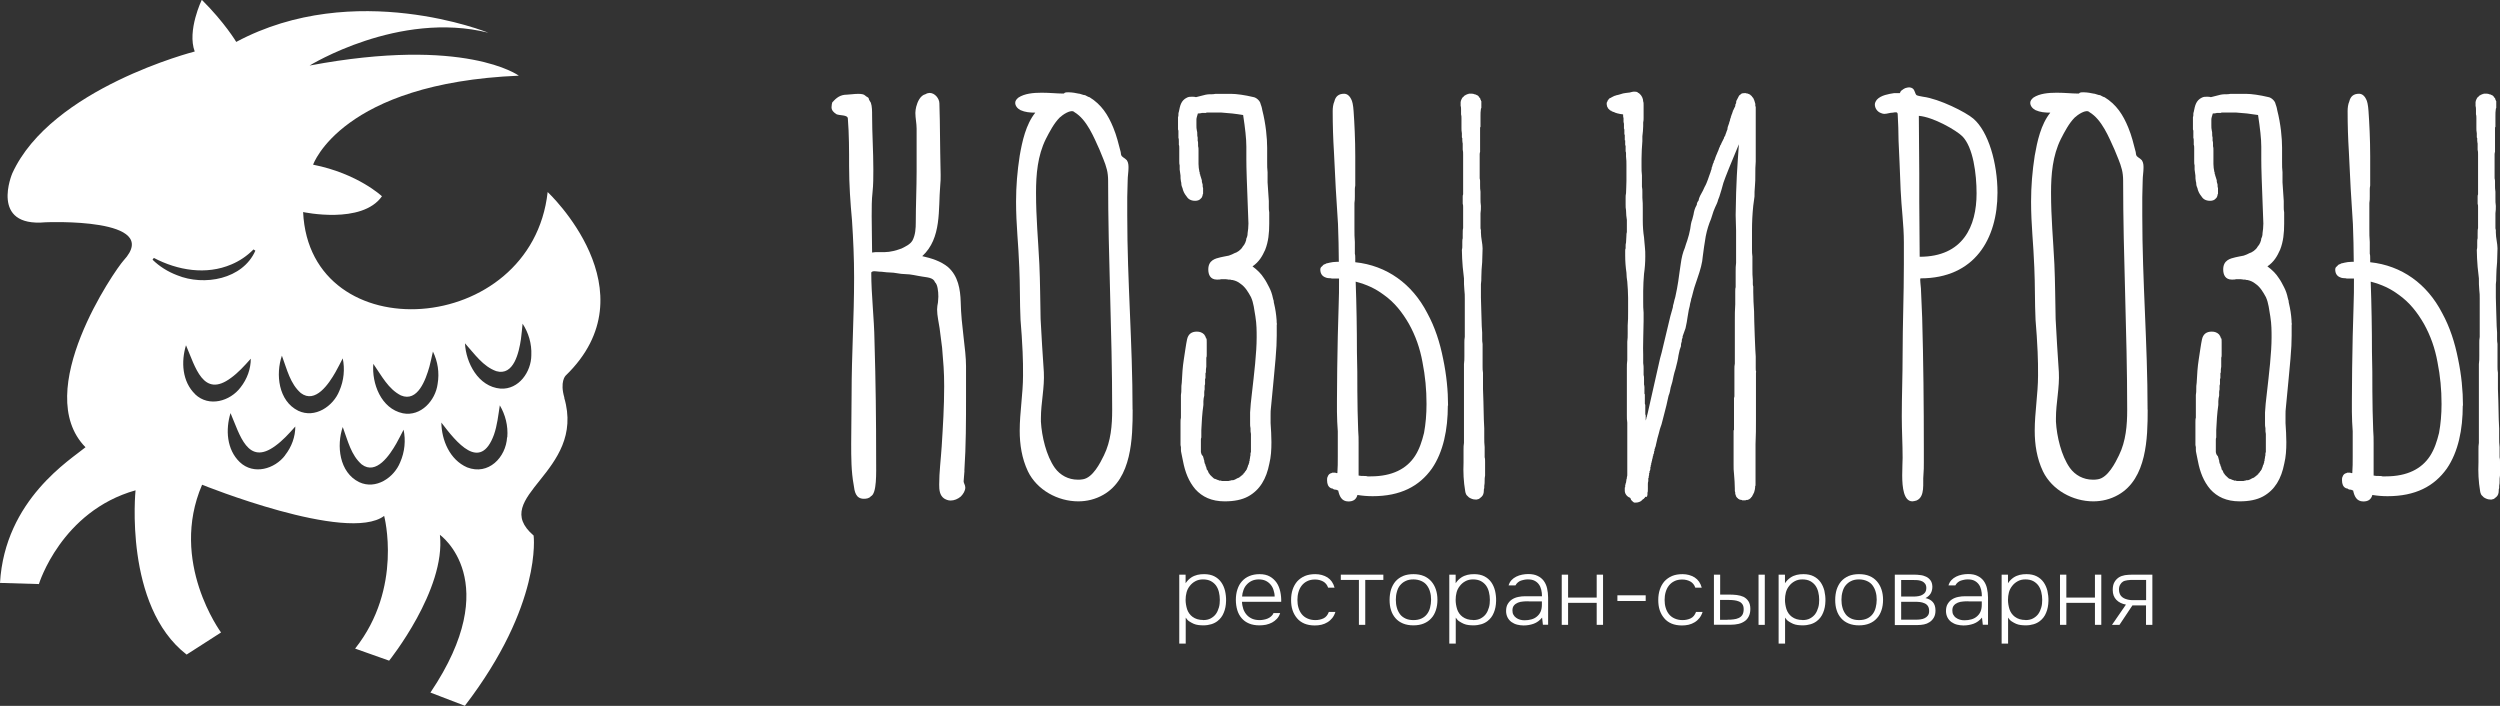
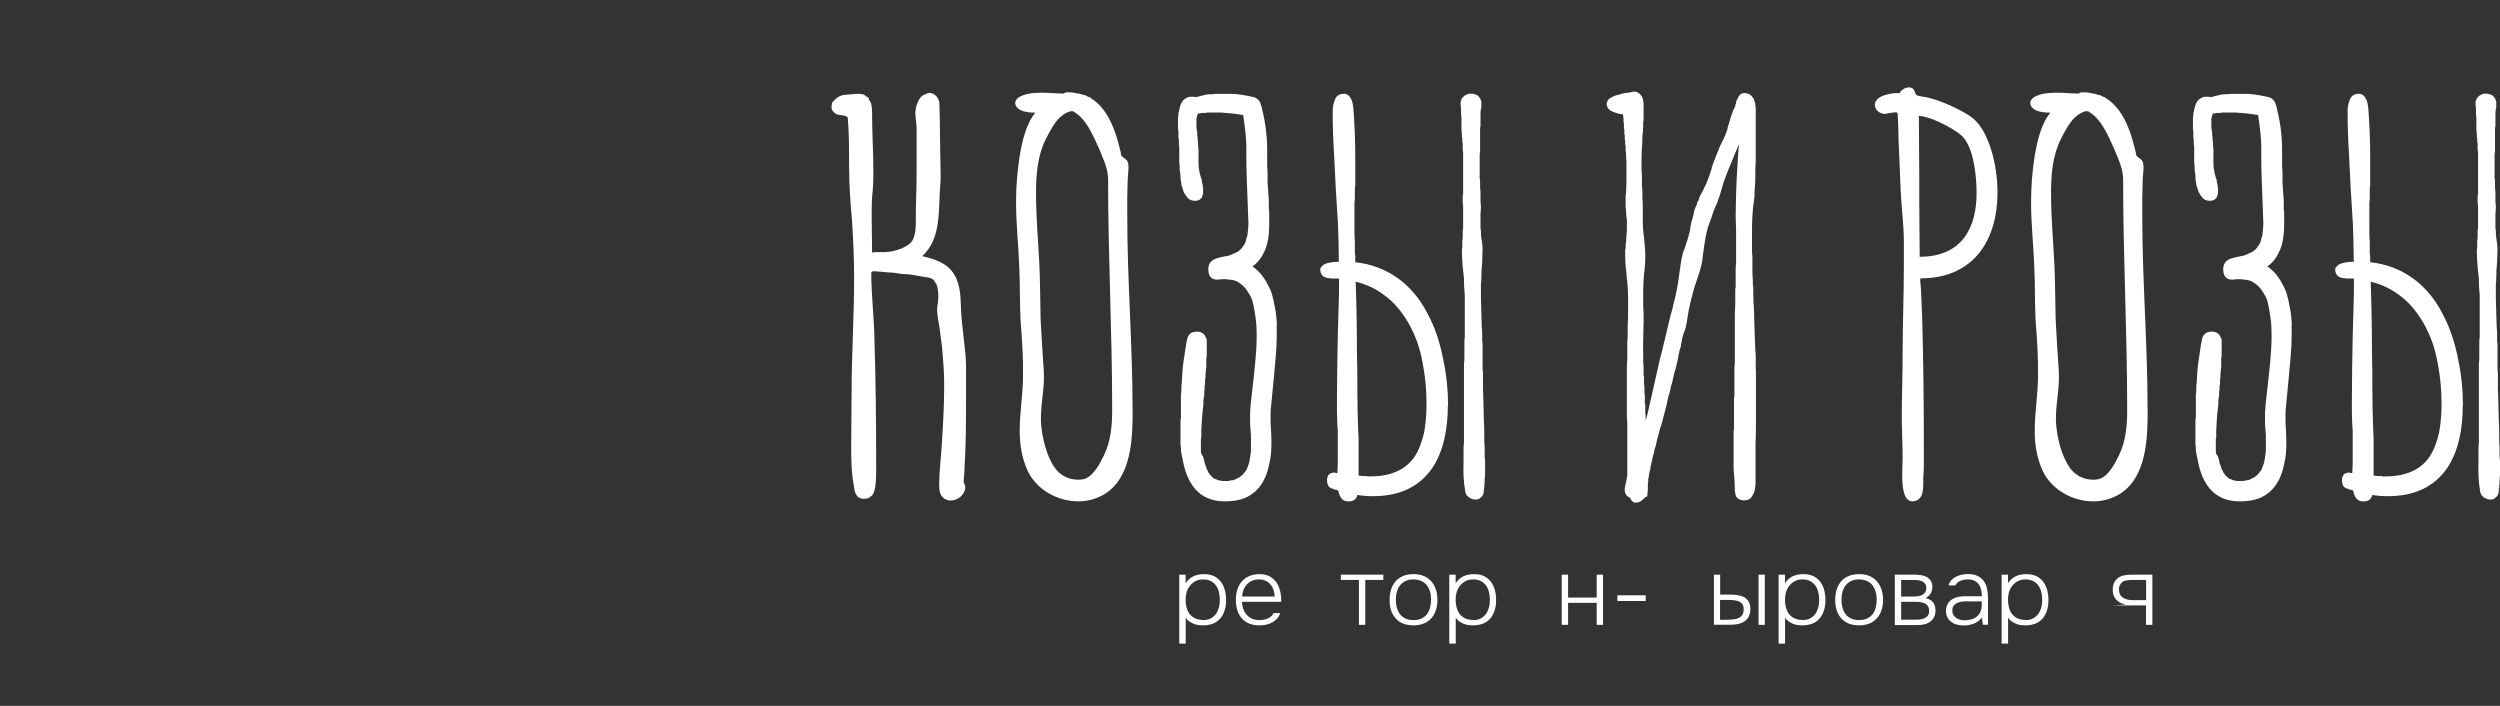
<svg xmlns="http://www.w3.org/2000/svg" width="170" height="48" viewBox="0 0 170 48" fill="none">
  <rect x="0" y="0" width="170" height="48" fill="#333333" stroke="none" />
  <g clip-path="url(#clip0_236_10123)">
    <path d="M65.584 32.021C65.555 32.246 65.555 32.491 65.527 32.737C65.527 32.849 65.64 32.983 65.64 33.151C65.64 33.376 65.499 33.594 65.336 33.762C65.138 33.931 64.891 34.036 64.643 34.036C64.473 34.036 64.339 33.98 64.197 33.896C63.893 33.678 63.865 33.313 63.865 32.955C63.865 32.098 63.978 31.242 64.035 30.357C64.12 29.002 64.204 27.647 64.204 26.271C64.204 25.246 64.148 24.671 64.063 23.645L63.893 22.319C63.837 21.932 63.723 21.462 63.723 21.048C63.723 20.879 63.752 20.718 63.78 20.577C63.78 20.493 63.808 20.332 63.808 20.163C63.808 19.805 63.752 19.335 63.582 19.194C63.469 18.864 63.023 18.864 62.719 18.808C62.33 18.752 61.941 18.64 61.552 18.64C61.191 18.64 60.859 18.527 60.491 18.527C60.243 18.527 60.017 18.471 59.769 18.471C59.713 18.471 59.571 18.443 59.465 18.443C59.359 18.443 59.246 18.471 59.246 18.555C59.246 20.044 59.444 21.652 59.465 23.168C59.55 26.04 59.578 28.441 59.578 31.319C59.578 32.147 59.635 33.559 59.218 33.748C59.105 33.889 58.913 33.917 58.744 33.917C58.185 33.917 58.107 33.418 58.051 32.976C57.881 32.063 57.881 31.094 57.881 30.161C57.881 29.03 57.909 27.921 57.909 26.819C57.909 24.032 58.079 21.68 58.079 18.864C58.079 17.566 58.022 16.295 57.937 14.996C57.824 13.781 57.739 12.539 57.739 11.296C57.739 10.222 57.739 9.141 57.654 8.067C57.654 7.793 57.096 7.87 56.876 7.765C56.707 7.652 56.544 7.519 56.544 7.294C56.544 7.182 56.572 7.021 56.6 6.936V6.964C56.876 6.634 57.159 6.438 57.577 6.438C57.746 6.438 58.079 6.382 58.355 6.382C58.581 6.382 58.744 6.41 58.829 6.494C58.885 6.578 59.076 6.606 59.076 6.712C59.076 6.768 59.189 6.936 59.218 6.986C59.303 7.231 59.303 7.568 59.303 7.87C59.303 9.057 59.387 10.299 59.387 11.514C59.387 12.04 59.387 12.567 59.331 13.086C59.274 13.585 59.274 14.139 59.274 14.715C59.274 15.544 59.303 16.4 59.303 17.172C59.444 17.144 59.578 17.144 59.72 17.144H60.166C60.526 17.144 60.944 17.032 61.304 16.899C61.58 16.758 61.891 16.625 62.054 16.344C62.252 15.958 62.273 15.516 62.273 15.101C62.273 14.048 62.33 12.728 62.33 11.675V8.748C62.33 8.39 62.245 8.032 62.245 7.674C62.245 7.533 62.273 7.4 62.302 7.259C62.386 6.929 62.578 6.487 62.938 6.403C63.023 6.347 63.136 6.319 63.214 6.319C63.575 6.319 63.879 6.705 63.879 7.035C63.879 7.421 63.907 7.807 63.907 8.165C63.907 8.909 63.936 9.653 63.936 10.405C63.936 10.903 63.964 11.402 63.964 11.893C63.964 12.139 63.964 12.363 63.936 12.609C63.794 14.238 64.049 16.197 62.712 17.418C63.327 17.559 63.964 17.748 64.466 18.162C65.159 18.773 65.301 19.679 65.329 20.535C65.357 22.164 65.69 23.737 65.69 24.902V26.917C65.69 28.602 65.69 30.315 65.577 32L65.584 32.021ZM56.622 6.915L56.593 6.943C56.593 6.943 56.622 6.943 56.622 6.915Z" fill="white" />
    <path d="M77.021 27.851C77.021 29.782 76.965 32.548 75.019 33.65C74.489 33.952 73.909 34.092 73.322 34.092C71.928 34.092 70.514 33.32 69.898 32.049C69.481 31.165 69.34 30.224 69.34 29.29C69.34 28.047 69.566 26.777 69.566 25.534C69.566 25.008 69.566 24.46 69.538 23.933C69.509 23.189 69.453 22.473 69.396 21.75C69.34 20.563 69.368 19.377 69.311 18.183C69.255 16.583 69.092 15.312 69.092 13.711C69.092 12.658 69.177 11.64 69.34 10.587C69.509 9.618 69.757 8.46 70.401 7.66C70.04 7.66 69.707 7.631 69.396 7.491C69.177 7.379 69.035 7.189 69.035 6.993C69.035 6.852 69.12 6.747 69.255 6.634C69.672 6.361 70.259 6.305 70.839 6.305C71.37 6.305 71.9 6.361 72.233 6.361H72.346C72.402 6.276 72.516 6.276 72.65 6.276C72.897 6.276 73.209 6.333 73.315 6.361C73.456 6.361 73.647 6.473 73.789 6.473C73.845 6.501 74.036 6.613 74.093 6.613C74.899 7.112 75.345 7.8 75.706 8.685C75.925 9.211 76.066 9.787 76.208 10.341C76.236 10.51 76.208 10.587 76.377 10.699C76.462 10.756 76.547 10.812 76.625 10.896C76.738 11.065 76.738 11.254 76.738 11.423C76.738 11.696 76.682 11.977 76.682 12.279C76.682 12.637 76.653 13.023 76.653 13.409V14.652C76.653 19.152 77.014 23.323 77.014 27.858L77.021 27.851ZM75.628 27.879C75.628 22.522 75.352 17.58 75.352 12.272C75.352 12.026 75.324 11.745 75.267 11.528C75.154 11.057 74.934 10.615 74.765 10.173C74.376 9.316 73.902 8.13 73.067 7.631C72.841 7.386 72.233 7.828 72.063 7.989C71.674 8.376 71.37 8.958 71.115 9.457C70.556 10.587 70.45 11.858 70.45 13.101C70.45 14.842 70.591 16.225 70.676 17.959C70.733 19.201 70.733 20.444 70.761 21.687C70.818 22.901 70.903 24.088 70.981 25.302C71.037 26.355 70.782 27.401 70.782 28.427V28.672C70.839 29.669 71.143 30.989 71.73 31.817C72.091 32.316 72.65 32.618 73.287 32.618C73.4 32.618 73.534 32.618 73.647 32.59C74.312 32.477 74.814 31.488 75.069 30.961C75.543 29.992 75.628 28.918 75.628 27.865V27.879Z" fill="white" />
    <path d="M86.818 22.052V22.824C86.818 23.737 86.733 24.509 86.429 27.682C86.4 27.879 86.4 28.04 86.4 28.209V28.764C86.429 29.206 86.457 29.648 86.457 30.062C86.457 30.589 86.429 31.059 86.316 31.523C86.118 32.548 85.679 33.32 84.866 33.762C84.448 33.987 83.918 34.092 83.281 34.092C82.39 34.092 81.753 33.79 81.279 33.264C80.834 32.737 80.586 32.105 80.445 31.361C80.416 31.165 80.36 31.003 80.332 30.806C80.303 30.722 80.303 30.638 80.303 30.505V30.392C80.303 30.392 80.275 30.308 80.275 30.252V28.735C80.275 28.595 80.275 28.49 80.303 28.405V26.861C80.332 26.721 80.332 26.587 80.332 26.447C80.332 26.306 80.332 26.173 80.36 26.032C80.388 25.478 80.416 24.958 80.501 24.432C80.586 23.905 80.643 23.435 80.721 23.077C80.798 22.719 81.025 22.55 81.385 22.55C81.584 22.55 81.746 22.606 81.888 22.747C81.888 22.775 81.916 22.803 81.944 22.831C81.973 22.915 82.001 22.943 82.001 22.971V23H82.029C82.058 23.056 82.058 23.14 82.058 23.273V24.13C82.058 24.214 82.058 24.27 82.029 24.326V24.937C82.001 25.05 82.001 25.162 82.001 25.267C82.001 25.323 82.001 25.352 81.973 25.38V25.709C81.973 25.709 81.973 25.738 81.944 25.766V26.124C81.916 26.18 81.916 26.236 81.916 26.264V26.489C81.916 26.489 81.888 26.573 81.888 26.657V26.903C81.859 27.015 81.831 27.149 81.831 27.289V27.535C81.746 28.118 81.718 28.665 81.69 29.248V29.746C81.661 29.802 81.661 29.859 81.661 29.943V30.743C81.661 30.743 81.69 30.828 81.69 30.856C81.718 30.94 81.775 30.996 81.803 31.024L81.859 31.221V31.249C81.859 31.249 81.888 31.277 81.888 31.305V31.361C81.888 31.361 81.916 31.445 81.916 31.502C81.916 31.502 81.944 31.53 81.973 31.614V31.642C81.973 31.642 82.001 31.754 82.029 31.754V31.838L82.058 31.867V31.923L82.114 31.979C82.114 31.979 82.114 32.007 82.142 32.035C82.142 32.063 82.171 32.091 82.199 32.175L82.255 32.232C82.255 32.232 82.255 32.26 82.284 32.288L82.397 32.4C82.51 32.513 82.567 32.569 82.644 32.569L82.843 32.653H82.871C82.871 32.653 82.899 32.653 82.899 32.681H83.041L83.069 32.709H83.43C83.515 32.709 83.599 32.709 83.628 32.681C83.656 32.681 83.713 32.681 83.741 32.653H83.854C83.967 32.625 84.052 32.569 84.102 32.541C84.102 32.541 84.121 32.531 84.158 32.513C84.158 32.513 84.215 32.484 84.243 32.484C84.243 32.484 84.3 32.456 84.3 32.428H84.328V32.4H84.356C84.356 32.4 84.413 32.372 84.413 32.344C84.413 32.344 84.441 32.316 84.469 32.316C84.469 32.288 84.498 32.26 84.526 32.26C84.526 32.26 84.535 32.25 84.554 32.232V32.204L84.639 32.119C84.639 32.119 84.668 32.091 84.668 32.063L84.724 32.007C84.724 32.007 84.724 31.979 84.752 31.951C84.752 31.951 84.762 31.942 84.781 31.923V31.895C84.781 31.895 84.837 31.782 84.866 31.677V31.649L84.894 31.593C84.894 31.593 84.903 31.583 84.922 31.565V31.509C84.922 31.509 84.922 31.48 84.95 31.452V31.368C84.95 31.368 84.979 31.34 84.979 31.312V31.228C84.979 31.228 85.007 31.172 85.007 31.087V31.059C85.035 31.003 85.035 30.919 85.035 30.835C85.035 30.806 85.035 30.778 85.064 30.75V29.508C85.035 29.395 85.035 29.29 85.035 29.178V29.122C85.007 29.009 85.007 28.904 85.007 28.792V28.047C85.035 27.633 85.064 27.247 85.12 26.833C85.29 25.344 85.453 23.989 85.453 22.936C85.453 22.522 85.453 22.052 85.368 21.525C85.283 21.055 85.255 20.613 85.064 20.198C84.866 19.84 84.675 19.51 84.342 19.286C84.201 19.173 84.038 19.089 83.812 19.04C83.755 19.04 83.698 19.04 83.67 19.012H83.529C83.529 19.012 83.415 18.984 83.331 18.984H83.055C82.97 19.012 82.885 19.012 82.751 19.012C82.305 19.012 82.164 18.682 82.164 18.324C82.164 17.692 82.638 17.58 82.998 17.495C83.168 17.467 83.359 17.411 83.557 17.383L83.776 17.299L83.946 17.215C84.088 17.186 84.392 16.997 84.505 16.772C84.646 16.632 84.752 16.358 84.752 16.218C84.809 16.105 84.837 16 84.837 15.86C84.866 15.663 84.894 15.445 84.894 15.2C84.781 12.244 84.752 11.472 84.752 10.833V9.976C84.752 9.422 84.668 8.706 84.533 7.821C84.031 7.737 83.529 7.681 83.034 7.652H82.029V7.681H81.725C81.725 7.681 81.64 7.709 81.584 7.709C81.527 7.709 81.47 7.709 81.442 7.737V7.765C81.414 7.877 81.357 8.011 81.357 8.123V8.509C81.357 8.649 81.357 8.755 81.385 8.867C81.414 8.951 81.414 9.036 81.414 9.113C81.414 9.19 81.414 9.281 81.442 9.358V9.576C81.47 9.632 81.47 9.717 81.47 9.794V9.934C81.499 10.018 81.499 10.103 81.499 10.236V11.149C81.499 11.345 81.527 11.507 81.555 11.647C81.555 11.675 81.555 11.703 81.584 11.732V11.844H81.612V11.9L81.725 12.258C81.725 12.342 81.725 12.398 81.753 12.455C81.782 12.511 81.782 12.567 81.782 12.623C81.782 12.679 81.782 12.735 81.81 12.792V13.178C81.81 13.178 81.782 13.206 81.782 13.234V13.262C81.782 13.262 81.782 13.318 81.753 13.318V13.374L81.725 13.402V13.43L81.668 13.487C81.584 13.599 81.442 13.655 81.279 13.655C80.947 13.655 80.777 13.515 80.664 13.325C80.551 13.185 80.466 13.023 80.416 12.827V12.799L80.388 12.742C80.36 12.658 80.332 12.602 80.332 12.525C80.332 12.469 80.332 12.412 80.303 12.328C80.275 12.188 80.275 12.082 80.275 11.942C80.247 11.802 80.247 11.668 80.218 11.528V11.254C80.19 11.17 80.19 11.086 80.19 10.952V10.068C80.19 9.983 80.19 9.899 80.162 9.85V9.625C80.162 9.513 80.162 9.429 80.133 9.38V8.881C80.133 8.881 80.105 8.825 80.105 8.797V7.968C80.133 7.912 80.133 7.856 80.133 7.772C80.133 7.716 80.133 7.66 80.162 7.603C80.247 7.189 80.303 6.831 80.721 6.634C80.834 6.578 80.947 6.578 81.053 6.578C81.159 6.578 81.251 6.578 81.329 6.606L81.661 6.522L81.994 6.438C82.107 6.41 82.22 6.41 82.326 6.41C82.432 6.41 82.546 6.41 82.659 6.382H83.72C84.08 6.382 84.668 6.466 85.219 6.599C85.439 6.627 85.693 6.873 85.721 7.07C85.75 7.154 85.806 7.287 85.835 7.484C86.082 8.453 86.167 9.415 86.167 10.053V11.022C86.167 11.268 86.167 11.493 86.195 11.71V12.398L86.28 13.669V14.055C86.28 14.196 86.28 14.301 86.308 14.441V15.214C86.308 15.845 86.252 16.428 86.033 16.983C85.835 17.425 85.615 17.811 85.17 18.113C85.502 18.359 85.757 18.612 85.948 18.914C86.089 19.11 86.195 19.328 86.308 19.545C86.422 19.763 86.507 20.016 86.556 20.262C86.584 20.346 86.584 20.402 86.613 20.458C86.613 20.514 86.613 20.57 86.641 20.655C86.726 21.013 86.782 21.371 86.811 21.785C86.811 21.869 86.811 21.982 86.839 22.059L86.818 22.052Z" fill="white" />
    <path d="M98.453 27.577C98.453 29.206 98.149 30.722 97.371 31.86C96.508 33.074 95.228 33.741 93.339 33.741C92.979 33.741 92.646 33.713 92.307 33.657C92.222 33.959 92.031 34.099 91.691 34.099C91.217 34.099 91.076 33.713 90.998 33.355C90.942 33.327 90.885 33.327 90.857 33.299C90.8 33.299 90.743 33.299 90.687 33.271L90.602 33.215C90.602 33.215 90.517 33.215 90.489 33.187C90.319 33.102 90.241 32.913 90.241 32.66C90.241 32.576 90.241 32.491 90.27 32.442C90.326 32.274 90.411 32.197 90.545 32.169C90.545 32.169 90.564 32.159 90.602 32.14H90.687C90.772 32.14 90.828 32.14 90.857 32.169H90.942C90.97 31.81 90.97 31.424 90.97 31.038V29.325C90.942 28.911 90.913 28.469 90.913 27.998V27.254C90.913 25.794 90.942 24.326 90.97 22.859C90.998 22.199 90.998 21.532 91.026 20.872C91.055 20.241 91.055 19.573 91.055 18.942H90.581C90.496 18.914 90.411 18.914 90.333 18.914C90.255 18.914 90.192 18.886 90.114 18.857C89.895 18.773 89.781 18.584 89.781 18.331C89.781 18.247 89.81 18.162 89.895 18.113C89.98 18.029 89.98 18.001 90.064 17.973C90.093 17.973 90.149 17.945 90.178 17.917C90.263 17.889 90.347 17.889 90.425 17.86C90.567 17.832 90.701 17.804 90.899 17.804H91.04C91.04 16.948 91.012 16.091 90.984 15.235C90.871 13.55 90.786 12.139 90.708 10.32C90.651 9.408 90.623 8.495 90.623 7.561C90.623 7.337 90.651 7.091 90.736 6.901C90.821 6.543 91.04 6.375 91.401 6.375C91.621 6.375 91.79 6.543 91.875 6.733C91.96 6.873 92.017 7.147 92.045 7.561C92.102 8.362 92.158 9.492 92.158 10.629V12.616C92.13 12.728 92.13 12.841 92.13 12.918V13.36C92.13 13.501 92.13 13.662 92.102 13.803V15.572C92.102 15.874 92.102 16.154 92.13 16.456V17.257C92.158 17.341 92.158 17.453 92.158 17.587V17.832C94.301 18.057 96.027 19.3 97.053 21.287C97.583 22.255 97.916 23.301 98.135 24.411C98.361 25.485 98.468 26.566 98.468 27.584L98.453 27.577ZM97.003 27.465C97.003 26.496 96.918 25.583 96.728 24.621C96.558 23.681 96.254 22.824 95.808 22.024C95.362 21.251 94.832 20.563 94.082 20.037C93.523 19.623 92.943 19.349 92.186 19.152C92.243 20.753 92.271 22.354 92.271 23.933C92.3 24.846 92.3 25.731 92.3 26.615C92.3 27.5 92.328 28.384 92.356 29.269C92.385 29.571 92.385 29.852 92.385 30.125V32.337C92.498 32.365 92.604 32.365 92.717 32.365C92.802 32.365 92.915 32.365 92.993 32.393H93.212C94.69 32.393 95.659 31.867 96.218 31.01C96.522 30.54 96.692 30.013 96.834 29.438C96.947 28.827 97.003 28.167 97.003 27.479V27.465ZM100.986 31.389V32.33C100.957 32.47 100.957 32.576 100.957 32.688C100.957 32.8 100.957 32.913 100.929 33.046V33.187C100.901 33.243 100.901 33.299 100.901 33.355C100.901 33.552 100.844 33.685 100.759 33.769C100.674 33.853 100.618 33.882 100.59 33.91C100.561 33.938 100.533 33.938 100.533 33.938C100.505 33.938 100.476 33.938 100.448 33.966H100.307C100.165 33.966 100.031 33.91 99.889 33.825L99.719 33.657C99.719 33.657 99.719 33.629 99.691 33.601C99.663 33.517 99.635 33.46 99.635 33.404C99.521 32.744 99.493 32.105 99.521 31.445V30.561C99.521 30.42 99.522 30.259 99.55 30.119V24.762C99.578 24.565 99.578 24.404 99.578 24.207V23.294C99.578 23.182 99.578 23.049 99.606 22.908V20.311C99.606 20.114 99.606 19.924 99.578 19.728C99.55 19.482 99.55 19.201 99.55 18.928L99.465 18.155C99.437 17.741 99.408 17.411 99.408 16.997C99.437 16.913 99.437 16.8 99.437 16.723V16.477C99.437 16.393 99.437 16.281 99.465 16.204V15.93C99.465 15.733 99.465 15.6 99.493 15.516V14.076C99.493 13.992 99.493 13.936 99.465 13.852V13.381C99.465 13.325 99.465 13.269 99.493 13.213V10.503C99.493 10.39 99.493 10.278 99.465 10.173V9.759C99.465 9.759 99.437 9.646 99.437 9.562V9.394C99.437 9.394 99.408 9.366 99.408 9.337V9.064C99.38 8.923 99.38 8.818 99.38 8.706V8.046C99.38 7.961 99.38 7.849 99.352 7.772V7.47C99.352 7.386 99.352 7.273 99.323 7.196V6.95C99.323 6.838 99.437 6.649 99.437 6.649L99.521 6.564H99.55V6.536L99.578 6.508L99.635 6.48C99.663 6.452 99.719 6.424 99.748 6.424C99.748 6.424 99.767 6.415 99.804 6.396H99.861V6.368H100.087C100.172 6.368 100.229 6.396 100.307 6.424H100.335C100.335 6.424 100.363 6.424 100.391 6.452C100.476 6.48 100.505 6.508 100.533 6.536L100.561 6.564V6.592L100.646 6.677C100.646 6.677 100.674 6.733 100.674 6.789H100.703V6.845C100.703 6.845 100.703 6.873 100.731 6.873V7.344C100.731 7.344 100.703 7.372 100.703 7.4C100.674 7.568 100.674 7.73 100.674 7.898V8.614C100.674 8.614 100.674 8.642 100.646 8.67V10.327C100.646 10.327 100.618 10.412 100.618 10.468V12.125C100.646 12.209 100.646 12.293 100.646 12.349V12.595C100.646 12.735 100.646 12.897 100.674 13.037V13.508C100.674 13.676 100.674 13.838 100.703 14.006C100.703 14.175 100.703 14.336 100.674 14.505V15.502C100.674 15.502 100.674 15.586 100.703 15.642V15.81C100.703 16.007 100.731 16.169 100.759 16.365C100.788 16.562 100.816 16.723 100.816 16.892C100.816 17.222 100.788 17.53 100.788 17.832C100.759 18.162 100.731 18.492 100.731 18.829C100.731 18.998 100.731 19.159 100.703 19.328V20.241L100.731 21.237L100.759 22.178L100.788 22.62V23.007C100.788 23.147 100.788 23.252 100.816 23.393V24.909C100.816 25.05 100.816 25.211 100.844 25.352V26.454L100.872 27.282L100.901 28.525L100.929 29.136V29.746C100.929 29.971 100.929 30.189 100.957 30.406V31.094C100.986 31.179 100.986 31.291 100.986 31.424V31.389Z" fill="white" />
    <path d="M119.405 25.337V28.567C119.405 29.093 119.405 29.641 119.376 30.196V32.934C119.376 32.99 119.376 33.046 119.348 33.074V33.158C119.348 33.243 119.32 33.327 119.291 33.432V33.46C119.291 33.46 119.263 33.488 119.263 33.517C119.235 33.544 119.235 33.573 119.235 33.573C119.235 33.573 119.225 33.591 119.207 33.629C119.207 33.629 119.178 33.657 119.15 33.741C119.15 33.741 119.141 33.751 119.122 33.769V33.797H119.093V33.825H119.065V33.853C118.98 33.938 118.924 33.966 118.839 33.994C118.782 33.994 118.726 33.994 118.697 34.022H118.478C118.478 34.022 118.45 34.022 118.45 33.994H118.393C118.393 33.994 118.337 33.994 118.308 33.966H118.28C118.28 33.966 118.252 33.966 118.252 33.938H118.223L118.138 33.853C118.138 33.853 118.11 33.853 118.11 33.825L118.082 33.797C118.082 33.797 118.082 33.769 118.054 33.769V33.713L118.025 33.685V33.629C118.025 33.629 117.997 33.629 117.997 33.601V33.488C117.997 33.488 117.969 33.432 117.969 33.376V33.236C117.969 32.878 117.94 32.604 117.912 32.211C117.884 32.014 117.884 31.825 117.884 31.628V29.311C117.884 29.311 117.884 29.255 117.912 29.227V27.072L117.94 26.959V25.106C117.94 24.965 117.94 24.86 117.969 24.72V21.764C117.969 21.406 117.969 21.048 117.997 20.69V19.833C117.997 19.721 117.997 19.609 118.025 19.531V18.457C118.025 18.261 118.025 18.071 118.054 17.875V15.691C118.054 15.361 118.025 14.975 118.025 14.617C118.054 12.3 118.138 11.359 118.245 9.808C117.799 10.854 117.268 12.181 117.191 12.434C117.106 12.735 117.021 13.065 116.915 13.374L116.83 13.592C116.802 13.732 116.717 13.922 116.632 14.09L116.519 14.364L116.349 14.891C116.207 15.221 116.073 15.635 115.988 16.077C115.96 16.323 115.903 16.548 115.875 16.793L115.79 17.425C115.762 17.867 115.62 18.366 115.429 18.914C115.345 19.187 115.231 19.468 115.154 19.77L115.04 20.212C115.012 20.297 114.984 20.353 114.984 20.437L114.927 20.655L114.899 20.823L114.842 21.048L114.757 21.546L114.701 21.904L114.616 22.319L114.418 22.873V22.957C114.418 22.957 114.361 23.07 114.361 23.154C114.361 23.21 114.361 23.266 114.333 23.294C114.305 23.379 114.305 23.463 114.305 23.54L114.22 23.786L114.135 24.172C114.107 24.418 114.022 24.755 113.937 25.085C113.824 25.415 113.767 25.745 113.718 25.969C113.689 26.11 113.633 26.215 113.604 26.355C113.576 26.524 113.548 26.713 113.463 26.91C113.378 27.352 113.265 27.767 113.159 28.181L113.074 28.511C113.017 28.756 112.961 28.953 112.876 29.171L112.791 29.501L112.706 29.802C112.678 29.887 112.678 29.971 112.65 30.048C112.621 30.125 112.621 30.217 112.593 30.294V30.322C112.593 30.322 112.565 30.378 112.565 30.406C112.565 30.434 112.565 30.434 112.536 30.434V30.491C112.536 30.491 112.536 30.519 112.508 30.547V30.659C112.508 30.659 112.48 30.659 112.48 30.687V30.743C112.48 30.743 112.452 30.828 112.452 30.884H112.423V30.996H112.395V31.108C112.395 31.108 112.367 31.108 112.367 31.137V31.221L112.338 31.249V31.305C112.338 31.305 112.338 31.361 112.31 31.389V31.445C112.31 31.445 112.31 31.474 112.282 31.474V31.586C112.282 31.586 112.282 31.614 112.253 31.614V31.726L112.225 31.754V31.895C112.225 31.895 112.197 31.979 112.197 32.007L112.169 32.035V32.147L112.14 32.175V32.288C112.14 32.288 112.112 32.372 112.112 32.4V32.484L112.084 32.513V32.709C112.055 32.793 112.055 32.878 112.055 32.955V33.229C112.055 33.369 112.055 33.453 112.027 33.502V33.643C112.027 33.643 112.027 33.699 111.999 33.727V33.783H111.886L111.857 33.811V33.839C111.857 33.839 111.829 33.839 111.829 33.867H111.801V33.896C111.801 33.896 111.744 33.952 111.716 33.952L111.631 34.036C111.546 34.12 111.383 34.176 111.242 34.176H111.129C111.129 34.176 111.101 34.148 111.072 34.148L111.016 34.092C111.016 34.092 110.959 34.064 110.959 34.036L110.902 33.98V33.924C110.902 33.924 110.874 33.924 110.874 33.896V33.867H110.846V33.839H110.818C110.62 33.755 110.485 33.566 110.485 33.369V33.151L110.513 33.123V33.011C110.513 33.011 110.513 32.955 110.542 32.927V32.899C110.542 32.899 110.542 32.843 110.57 32.814L110.598 32.618C110.598 32.618 110.598 32.562 110.627 32.534V32.449C110.655 32.393 110.655 32.337 110.655 32.253V28.742C110.627 28.574 110.627 28.413 110.627 28.244V25.043C110.627 24.846 110.627 24.684 110.655 24.488V23.245C110.683 23.049 110.683 22.859 110.683 22.663V22.136C110.711 21.834 110.711 21.504 110.711 21.195V20.255C110.711 19.896 110.683 19.51 110.655 19.152C110.627 18.956 110.598 18.766 110.598 18.541C110.542 18.155 110.513 17.769 110.513 17.383V17.053C110.513 16.997 110.513 16.941 110.542 16.885V16.744C110.542 16.66 110.542 16.576 110.57 16.498L110.598 16C110.598 15.944 110.598 15.86 110.627 15.782V14.954C110.598 14.785 110.57 14.54 110.57 14.294C110.542 14.182 110.542 14.048 110.542 13.908V13.466C110.542 13.353 110.542 13.241 110.57 13.136C110.57 12.918 110.598 12.665 110.598 12.307V11.233C110.598 11.036 110.598 10.847 110.57 10.65V10.454C110.57 10.398 110.57 10.341 110.542 10.285V9.927C110.542 9.927 110.513 9.871 110.513 9.843V9.541H110.485V9.155H110.457V8.881C110.457 8.825 110.457 8.769 110.429 8.741V8.411C110.429 8.411 110.4 8.326 110.4 8.27V8.025C110.372 7.968 110.372 7.884 110.372 7.779C110.096 7.751 109.785 7.667 109.735 7.61H109.679C109.679 7.61 109.679 7.582 109.65 7.582H109.622C109.622 7.582 109.566 7.554 109.566 7.526C109.537 7.526 109.509 7.526 109.481 7.498L109.339 7.358V7.33C109.339 7.33 109.283 7.273 109.283 7.245V7.217C109.283 7.217 109.254 7.133 109.254 7.077C109.254 7.021 109.254 6.964 109.283 6.936C109.283 6.936 109.292 6.918 109.311 6.88V6.852L109.339 6.824L109.396 6.74C109.396 6.74 109.424 6.712 109.452 6.684C109.452 6.684 109.471 6.674 109.509 6.656H109.537C109.537 6.656 109.594 6.599 109.622 6.599C109.707 6.571 109.707 6.543 109.792 6.515C109.82 6.515 109.849 6.515 109.877 6.487C109.905 6.487 110.238 6.403 110.294 6.375C110.322 6.347 110.796 6.29 110.825 6.29C110.938 6.262 111.023 6.234 111.072 6.234C111.27 6.234 111.32 6.234 111.405 6.319C111.433 6.319 111.461 6.347 111.49 6.375C111.631 6.487 111.737 6.705 111.737 6.901C111.765 6.957 111.765 7.042 111.765 7.175V8.004C111.765 8.116 111.765 8.221 111.737 8.333V8.579C111.737 8.748 111.709 9.078 111.681 9.267V9.597C111.652 10.011 111.624 10.37 111.624 10.784V11.338C111.624 11.535 111.624 11.724 111.652 11.921V12.693C111.681 12.834 111.681 12.939 111.681 13.051V13.438C111.709 13.683 111.709 13.964 111.709 14.21V14.982C111.709 15.396 111.737 15.782 111.794 16.14C111.822 16.365 111.822 16.583 111.85 16.772C111.879 16.997 111.879 17.215 111.879 17.432C111.879 17.846 111.85 18.233 111.794 18.619C111.765 19.033 111.737 19.363 111.737 19.777V20.521C111.737 20.767 111.737 21.02 111.765 21.265V21.82C111.765 22.178 111.709 23.779 111.737 24.137V24.692C111.765 24.832 111.765 24.965 111.765 25.078V25.492C111.794 25.576 111.794 25.66 111.794 25.794V26.152C111.794 26.152 111.822 26.236 111.822 26.32V26.763C111.822 26.763 111.822 26.791 111.85 26.819V27.458C111.85 27.458 111.879 27.514 111.879 27.542V28.125C111.879 28.125 111.879 28.209 111.907 28.237V28.595C111.935 28.511 111.963 28.455 111.963 28.377C111.992 28.349 111.992 28.321 111.992 28.293L112.048 28.076L112.883 24.376C112.911 24.235 112.968 24.102 112.996 23.961L113.081 23.603L113.583 21.504L113.668 21.202L113.753 20.9C113.753 20.816 113.781 20.704 113.81 20.627C113.838 20.549 113.838 20.458 113.866 20.381C113.894 20.325 113.894 20.268 113.923 20.184C113.951 19.988 114.008 19.826 114.036 19.63L114.121 19.131L114.206 18.52L114.291 17.938C114.347 17.523 114.432 17.165 114.566 16.863L114.651 16.59L114.736 16.344C114.765 16.204 114.821 16.098 114.849 15.958L114.934 15.572C114.963 15.354 114.991 15.129 115.076 14.912L115.161 14.582C115.189 14.385 115.245 14.168 115.359 13.971C115.359 13.971 115.368 13.952 115.387 13.915V13.859C115.415 13.746 115.472 13.662 115.5 13.641C115.528 13.423 115.67 13.199 115.804 12.953C115.833 12.869 115.889 12.785 115.917 12.707C116.002 12.567 116.087 12.349 116.137 12.209L116.222 11.963C116.306 11.767 116.335 11.633 116.363 11.549C116.391 11.521 116.391 11.465 116.391 11.437C116.391 11.409 116.391 11.38 116.42 11.352L116.476 11.156C116.476 11.156 116.505 11.072 116.533 11.043C116.533 11.015 116.533 10.959 116.561 10.931C116.589 10.903 116.618 10.819 116.646 10.713C116.674 10.608 116.731 10.517 116.759 10.44C116.759 10.412 116.787 10.383 116.816 10.299C116.844 10.271 116.844 10.215 116.872 10.159C116.901 10.103 116.901 10.046 116.929 10.018C116.957 9.99 116.957 9.962 116.957 9.934C116.957 9.934 116.967 9.915 116.986 9.878L117.042 9.794V9.766L117.127 9.597C117.127 9.597 117.127 9.569 117.155 9.569V9.541C117.155 9.541 117.155 9.513 117.184 9.485C117.212 9.457 117.24 9.373 117.24 9.344C117.24 9.344 117.24 9.316 117.268 9.288C117.297 9.26 117.297 9.26 117.297 9.232L117.325 9.204V9.148L117.353 9.12V9.092C117.353 9.092 117.353 9.064 117.382 9.036V9.007L117.467 8.79C117.467 8.677 117.495 8.593 117.58 8.376C117.58 8.348 117.58 8.319 117.608 8.291V8.263C117.608 8.263 117.608 8.235 117.636 8.207V8.151C117.636 8.151 117.665 8.095 117.665 8.067C117.665 8.039 117.665 8.039 117.693 8.011V7.982C117.693 7.982 117.693 7.926 117.721 7.898L117.749 7.786L117.778 7.758V7.73C117.778 7.73 117.778 7.702 117.806 7.674V7.617L117.834 7.589V7.533L117.863 7.505C117.863 7.505 117.863 7.477 117.891 7.449V7.421L117.919 7.393V7.365C117.919 7.365 117.947 7.337 117.947 7.308L117.976 7.28C117.976 7.28 118.004 7.196 118.004 7.168C118.004 7.14 118.004 7.084 118.032 7.056C118.061 7.028 118.061 6.971 118.061 6.943C118.061 6.915 118.061 6.859 118.089 6.831L118.259 6.501C118.315 6.445 118.372 6.417 118.4 6.389L118.428 6.361C118.428 6.361 118.513 6.333 118.598 6.333H118.711C118.711 6.333 118.768 6.333 118.768 6.361H118.853L118.881 6.389H118.938C118.938 6.389 118.938 6.417 118.966 6.417C118.966 6.417 118.985 6.426 119.023 6.445V6.473H119.051L119.108 6.529C119.108 6.529 119.164 6.585 119.164 6.613C119.192 6.613 119.221 6.67 119.221 6.67C119.221 6.67 119.23 6.688 119.249 6.726V6.754C119.249 6.754 119.277 6.754 119.277 6.782V6.81C119.277 6.81 119.277 6.838 119.306 6.838V6.894C119.306 6.894 119.306 6.922 119.334 6.922V6.979C119.334 6.979 119.334 7.035 119.362 7.035V7.231C119.362 7.231 119.39 7.231 119.39 7.259V10.987C119.362 11.289 119.362 11.57 119.362 11.844C119.362 12.146 119.362 12.427 119.334 12.672C119.306 12.918 119.306 13.171 119.306 13.36L119.221 13.992C119.164 14.547 119.136 15.094 119.136 15.649V16.948C119.136 17.116 119.136 17.278 119.164 17.446V18.247C119.164 18.52 119.164 18.801 119.192 19.047V19.272C119.192 19.356 119.192 19.412 119.221 19.489V19.847C119.221 20.29 119.249 20.732 119.277 21.174C119.277 21.757 119.362 24.046 119.39 24.242V25.015C119.39 25.099 119.39 25.211 119.419 25.288L119.405 25.337Z" fill="white" />
    <path d="M135.829 13.101C135.829 16.246 134.273 18.928 130.594 18.928C130.538 18.984 130.623 19.482 130.623 19.616L130.708 21.602C130.792 24.558 130.821 27.542 130.821 30.526V31.438C130.821 31.712 130.821 32.021 130.792 32.323C130.736 32.821 130.934 33.783 130.319 34.036C130.205 34.064 130.121 34.092 130.043 34.092C129.456 34.092 129.35 33.151 129.35 32.323C129.35 31.796 129.378 31.354 129.378 31.137C129.378 30.196 129.321 29.255 129.321 28.321C129.321 26.938 129.378 25.534 129.378 24.123C129.378 22.08 129.463 20.037 129.463 17.994V16.477C129.463 15.291 129.293 14.104 129.243 12.911C129.243 12.609 129.102 9.569 129.102 9.569C129.102 8.958 129.074 8.383 129.045 7.8C129.045 7.582 128.904 7.631 128.713 7.66C128.515 7.66 128.324 7.744 128.126 7.744C128.041 7.744 127.984 7.716 127.907 7.688C127.659 7.603 127.489 7.358 127.489 7.105C127.489 6.993 127.546 6.887 127.631 6.775C127.907 6.473 128.437 6.389 128.798 6.333H129.187C129.215 6.248 129.272 6.164 129.328 6.136C129.385 6.08 129.498 6.024 129.548 5.996C129.632 5.968 129.746 5.939 129.823 5.939C129.901 5.939 129.993 5.968 130.071 6.024C130.212 6.136 130.212 6.354 130.319 6.466C130.403 6.522 130.651 6.55 130.764 6.578C131.875 6.719 133.685 7.631 134.188 8.067C135.22 8.951 135.829 11.107 135.829 13.094V13.101ZM134.407 13.157C134.407 11.83 134.181 10.011 133.431 9.26C133.042 8.874 131.486 7.961 130.481 7.877C130.481 9.148 130.51 10.559 130.51 11.83V13.732C130.51 14.947 130.538 16.19 130.538 17.46C133.487 17.46 134.407 15.389 134.407 13.15V13.157Z" fill="white" />
    <path d="M146.042 27.851C146.042 29.782 145.986 32.548 144.041 33.65C143.51 33.952 142.93 34.092 142.343 34.092C140.95 34.092 139.535 33.32 138.92 32.049C138.502 31.165 138.361 30.224 138.361 29.29C138.361 28.047 138.587 26.777 138.587 25.534C138.587 25.008 138.587 24.46 138.559 23.933C138.531 23.189 138.474 22.473 138.417 21.75C138.361 20.563 138.389 19.377 138.333 18.183C138.276 16.583 138.113 15.312 138.113 13.711C138.113 12.658 138.198 11.64 138.361 10.587C138.531 9.618 138.778 8.46 139.422 7.66C139.061 7.66 138.729 7.631 138.417 7.491C138.198 7.379 138.057 7.189 138.057 6.993C138.057 6.852 138.142 6.747 138.276 6.634C138.693 6.361 139.28 6.305 139.86 6.305C140.391 6.305 140.921 6.361 141.254 6.361H141.367C141.424 6.276 141.537 6.276 141.671 6.276C141.919 6.276 142.23 6.333 142.336 6.361C142.477 6.361 142.668 6.473 142.81 6.473C142.866 6.501 143.057 6.613 143.114 6.613C143.92 7.112 144.366 7.8 144.727 8.685C144.946 9.211 145.088 9.787 145.229 10.341C145.257 10.51 145.229 10.587 145.399 10.699C145.484 10.756 145.569 10.812 145.646 10.896C145.759 11.065 145.759 11.254 145.759 11.423C145.759 11.696 145.703 11.977 145.703 12.279C145.703 12.637 145.675 13.023 145.675 13.409V14.652C145.675 19.152 146.035 23.323 146.035 27.858L146.042 27.851ZM144.649 27.879C144.649 22.522 144.373 17.58 144.373 12.272C144.373 12.026 144.345 11.745 144.288 11.528C144.175 11.057 143.956 10.615 143.786 10.173C143.397 9.316 142.923 8.13 142.088 7.631C141.862 7.386 141.254 7.828 141.084 7.989C140.695 8.376 140.391 8.958 140.136 9.457C139.577 10.587 139.471 11.858 139.471 13.101C139.471 14.842 139.613 16.225 139.698 17.959C139.754 19.201 139.754 20.444 139.783 21.687C139.839 22.901 139.924 24.088 140.002 25.302C140.058 26.355 139.804 27.401 139.804 28.427V28.672C139.86 29.669 140.164 30.989 140.752 31.817C141.112 32.316 141.671 32.618 142.308 32.618C142.421 32.618 142.555 32.618 142.668 32.59C143.333 32.477 143.836 31.488 144.09 30.961C144.564 29.992 144.649 28.918 144.649 27.865V27.879Z" fill="white" />
    <path d="M155.832 22.052V22.824C155.832 23.737 155.747 24.509 155.443 27.682C155.415 27.879 155.415 28.04 155.415 28.209V28.764C155.443 29.206 155.471 29.648 155.471 30.062C155.471 30.589 155.443 31.059 155.33 31.523C155.132 32.548 154.693 33.32 153.88 33.762C153.463 33.987 152.932 34.092 152.296 34.092C151.404 34.092 150.768 33.79 150.294 33.264C149.848 32.737 149.601 32.105 149.459 31.361C149.431 31.165 149.374 31.003 149.346 30.806C149.318 30.722 149.318 30.638 149.318 30.505V30.392C149.318 30.392 149.289 30.308 149.289 30.252V28.735C149.289 28.595 149.289 28.49 149.318 28.405V26.861C149.346 26.721 149.346 26.587 149.346 26.447C149.346 26.306 149.346 26.173 149.374 26.032C149.403 25.478 149.431 24.958 149.516 24.432C149.601 23.905 149.657 23.435 149.735 23.077C149.813 22.719 150.039 22.55 150.4 22.55C150.598 22.55 150.761 22.606 150.902 22.747C150.902 22.775 150.93 22.803 150.959 22.831C150.987 22.915 151.015 22.943 151.015 22.971V23H151.044C151.072 23.056 151.072 23.14 151.072 23.273V24.13C151.072 24.214 151.072 24.27 151.044 24.326V24.937C151.015 25.05 151.015 25.162 151.015 25.267C151.015 25.323 151.015 25.352 150.987 25.38V25.709C150.987 25.709 150.987 25.738 150.959 25.766V26.124C150.93 26.18 150.93 26.236 150.93 26.264V26.489C150.93 26.489 150.902 26.573 150.902 26.657V26.903C150.874 27.015 150.846 27.149 150.846 27.289V27.535C150.761 28.118 150.732 28.665 150.704 29.248V29.746C150.676 29.802 150.676 29.859 150.676 29.943V30.743C150.676 30.743 150.704 30.828 150.704 30.856C150.732 30.94 150.789 30.996 150.817 31.024L150.874 31.221V31.249C150.874 31.249 150.902 31.277 150.902 31.305V31.361C150.902 31.361 150.93 31.445 150.93 31.502C150.93 31.502 150.959 31.53 150.987 31.614V31.642C150.987 31.642 151.015 31.754 151.044 31.754V31.838L151.072 31.867V31.923L151.128 31.979C151.128 31.979 151.128 32.007 151.157 32.035C151.157 32.063 151.185 32.091 151.213 32.175L151.27 32.232C151.27 32.232 151.27 32.26 151.298 32.288L151.411 32.4C151.525 32.513 151.581 32.569 151.659 32.569L151.857 32.653H151.885C151.885 32.653 151.914 32.653 151.914 32.681H152.055L152.083 32.709H152.444C152.529 32.709 152.614 32.709 152.642 32.681C152.67 32.681 152.727 32.681 152.755 32.653H152.868C152.982 32.625 153.067 32.569 153.116 32.541C153.116 32.541 153.135 32.531 153.173 32.513C153.173 32.513 153.229 32.484 153.258 32.484C153.258 32.484 153.314 32.456 153.314 32.428H153.342V32.4H153.371C153.371 32.4 153.427 32.372 153.427 32.344C153.427 32.344 153.456 32.316 153.484 32.316C153.484 32.288 153.512 32.26 153.54 32.26C153.54 32.26 153.55 32.25 153.569 32.232V32.204L153.654 32.119C153.654 32.119 153.682 32.091 153.682 32.063L153.739 32.007C153.739 32.007 153.738 31.979 153.767 31.951C153.767 31.951 153.776 31.942 153.795 31.923V31.895C153.795 31.895 153.852 31.782 153.88 31.677V31.649L153.908 31.593C153.908 31.593 153.918 31.583 153.937 31.565V31.509C153.937 31.509 153.937 31.48 153.965 31.452V31.368C153.965 31.368 153.993 31.34 153.993 31.312V31.228C153.993 31.228 154.021 31.172 154.021 31.087V31.059C154.05 31.003 154.05 30.919 154.05 30.835C154.05 30.806 154.05 30.778 154.078 30.75V29.508C154.05 29.395 154.05 29.29 154.05 29.178V29.122C154.021 29.009 154.021 28.904 154.021 28.792V28.047C154.05 27.633 154.078 27.247 154.135 26.833C154.304 25.344 154.467 23.989 154.467 22.936C154.467 22.522 154.467 22.052 154.382 21.525C154.297 21.055 154.269 20.613 154.078 20.198C153.88 19.84 153.689 19.51 153.357 19.286C153.215 19.173 153.052 19.089 152.826 19.04C152.769 19.04 152.713 19.04 152.685 19.012H152.543C152.543 19.012 152.43 18.984 152.345 18.984H152.069C151.984 19.012 151.899 19.012 151.765 19.012C151.319 19.012 151.178 18.682 151.178 18.324C151.178 17.692 151.652 17.58 152.013 17.495C152.182 17.467 152.373 17.411 152.571 17.383L152.791 17.299L152.96 17.215C153.102 17.186 153.406 16.997 153.519 16.772C153.661 16.632 153.767 16.358 153.767 16.218C153.823 16.105 153.852 16 153.852 15.86C153.88 15.663 153.908 15.445 153.908 15.2C153.795 12.244 153.767 11.472 153.767 10.833V9.976C153.767 9.422 153.682 8.706 153.548 7.821C153.045 7.737 152.543 7.681 152.048 7.652H151.044V7.681H150.739C150.739 7.681 150.655 7.709 150.598 7.709C150.541 7.709 150.485 7.709 150.456 7.737V7.765C150.428 7.877 150.372 8.011 150.372 8.123V8.509C150.372 8.649 150.372 8.755 150.4 8.867C150.428 8.951 150.428 9.036 150.428 9.113C150.428 9.19 150.428 9.281 150.456 9.358V9.576C150.485 9.632 150.485 9.717 150.485 9.794V9.934C150.513 10.018 150.513 10.103 150.513 10.236V11.149C150.513 11.345 150.541 11.507 150.57 11.647C150.57 11.675 150.57 11.703 150.598 11.732V11.844H150.626V11.9L150.739 12.258C150.739 12.342 150.739 12.398 150.768 12.455C150.796 12.511 150.796 12.567 150.796 12.623C150.796 12.679 150.796 12.735 150.824 12.792V13.178C150.824 13.178 150.796 13.206 150.796 13.234V13.262C150.796 13.262 150.796 13.318 150.768 13.318V13.374L150.739 13.402V13.43L150.683 13.487C150.598 13.599 150.456 13.655 150.294 13.655C149.961 13.655 149.792 13.515 149.678 13.325C149.565 13.185 149.48 13.023 149.431 12.827V12.799L149.403 12.742C149.374 12.658 149.346 12.602 149.346 12.525C149.346 12.469 149.346 12.412 149.318 12.328C149.289 12.188 149.289 12.082 149.289 11.942C149.261 11.802 149.261 11.668 149.233 11.528V11.254C149.205 11.17 149.205 11.086 149.205 10.952V10.068C149.205 9.983 149.204 9.899 149.176 9.85V9.625C149.176 9.513 149.176 9.429 149.148 9.38V8.881C149.148 8.881 149.12 8.825 149.12 8.797V7.968C149.148 7.912 149.148 7.856 149.148 7.772C149.148 7.716 149.148 7.66 149.176 7.603C149.261 7.189 149.318 6.831 149.735 6.634C149.848 6.578 149.961 6.578 150.067 6.578C150.174 6.578 150.266 6.578 150.343 6.606L150.676 6.522L151.008 6.438C151.121 6.41 151.235 6.41 151.341 6.41C151.447 6.41 151.56 6.41 151.673 6.382H152.734C153.095 6.382 153.682 6.466 154.234 6.599C154.453 6.627 154.708 6.873 154.736 7.07C154.764 7.154 154.821 7.287 154.849 7.484C155.097 8.453 155.181 9.415 155.181 10.053V11.022C155.181 11.268 155.181 11.493 155.21 11.71V12.398L155.295 13.669V14.055C155.295 14.196 155.295 14.301 155.323 14.441V15.214C155.323 15.845 155.266 16.428 155.047 16.983C154.849 17.425 154.63 17.811 154.184 18.113C154.517 18.359 154.771 18.612 154.962 18.914C155.104 19.11 155.21 19.328 155.323 19.545C155.436 19.763 155.521 20.016 155.57 20.262C155.599 20.346 155.599 20.402 155.627 20.458C155.627 20.514 155.627 20.57 155.655 20.655C155.74 21.013 155.797 21.371 155.825 21.785C155.825 21.869 155.825 21.982 155.853 22.059L155.832 22.052Z" fill="white" />
    <path d="M167.468 27.577C167.468 29.206 167.164 30.722 166.386 31.86C165.523 33.074 164.242 33.741 162.354 33.741C161.993 33.741 161.661 33.713 161.321 33.657C161.236 33.959 161.045 34.099 160.706 34.099C160.232 34.099 160.09 33.713 160.013 33.355C159.956 33.327 159.899 33.327 159.871 33.299C159.814 33.299 159.758 33.299 159.701 33.271L159.616 33.215C159.616 33.215 159.532 33.215 159.503 33.187C159.333 33.102 159.256 32.913 159.256 32.66C159.256 32.576 159.256 32.491 159.284 32.442C159.341 32.274 159.425 32.197 159.56 32.169C159.56 32.169 159.579 32.159 159.616 32.14H159.701C159.786 32.14 159.843 32.14 159.871 32.169H159.956C159.984 31.81 159.984 31.424 159.984 31.038V29.325C159.956 28.911 159.928 28.469 159.928 27.998V27.254C159.928 25.794 159.956 24.326 159.984 22.859C160.013 22.199 160.013 21.532 160.041 20.872C160.069 20.241 160.069 19.573 160.069 18.942H159.595C159.51 18.914 159.425 18.914 159.348 18.914C159.27 18.914 159.206 18.886 159.128 18.857C158.909 18.773 158.796 18.584 158.796 18.331C158.796 18.247 158.824 18.162 158.909 18.113C158.994 18.029 158.994 18.001 159.079 17.973C159.107 17.973 159.164 17.945 159.192 17.917C159.277 17.889 159.362 17.889 159.44 17.86C159.581 17.832 159.715 17.804 159.913 17.804H160.055C160.055 16.948 160.027 16.091 159.998 15.235C159.885 13.55 159.8 12.139 159.723 10.32C159.666 9.408 159.638 8.495 159.638 7.561C159.638 7.337 159.666 7.091 159.751 6.901C159.836 6.543 160.055 6.375 160.416 6.375C160.635 6.375 160.805 6.543 160.89 6.733C160.974 6.873 161.031 7.147 161.059 7.561C161.116 8.362 161.173 9.492 161.173 10.629V12.616C161.144 12.728 161.144 12.841 161.144 12.918V13.36C161.144 13.501 161.144 13.662 161.116 13.803V15.572C161.116 15.874 161.116 16.154 161.144 16.456V17.257C161.173 17.341 161.173 17.453 161.173 17.587V17.832C163.316 18.057 165.042 19.3 166.067 21.287C166.598 22.255 166.93 23.301 167.149 24.411C167.376 25.485 167.482 26.566 167.482 27.584L167.468 27.577ZM166.025 27.465C166.025 26.496 165.94 25.583 165.749 24.621C165.579 23.681 165.275 22.824 164.829 22.024C164.384 21.251 163.853 20.563 163.104 20.037C162.545 19.623 161.965 19.349 161.208 19.152C161.264 20.753 161.293 22.354 161.293 23.933C161.321 24.846 161.321 25.731 161.321 26.615C161.321 27.5 161.349 28.384 161.378 29.269C161.406 29.571 161.406 29.852 161.406 30.125V32.337C161.519 32.365 161.625 32.365 161.738 32.365C161.823 32.365 161.936 32.365 162.014 32.393H162.234C163.712 32.393 164.681 31.867 165.24 31.01C165.544 30.54 165.714 30.013 165.855 29.438C165.968 28.827 166.025 28.167 166.025 27.479V27.465ZM170 31.389V32.33C169.972 32.47 169.972 32.576 169.972 32.688C169.972 32.8 169.972 32.913 169.943 33.046V33.187C169.915 33.243 169.915 33.299 169.915 33.355C169.915 33.552 169.859 33.685 169.774 33.769C169.689 33.853 169.632 33.882 169.604 33.91C169.576 33.938 169.547 33.938 169.547 33.938C169.519 33.938 169.491 33.938 169.462 33.966H169.321C169.18 33.966 169.045 33.91 168.904 33.825L168.734 33.657C168.734 33.657 168.734 33.629 168.706 33.601C168.677 33.517 168.649 33.46 168.649 33.404C168.536 32.744 168.508 32.105 168.536 31.445V30.561C168.536 30.42 168.536 30.259 168.564 30.119V24.762C168.592 24.565 168.592 24.404 168.592 24.207V23.294C168.592 23.182 168.592 23.049 168.621 22.908V20.311C168.621 20.114 168.621 19.924 168.592 19.728C168.564 19.482 168.564 19.201 168.564 18.928L168.479 18.155C168.451 17.741 168.423 17.411 168.423 16.997C168.451 16.913 168.451 16.8 168.451 16.723V16.477C168.451 16.393 168.451 16.281 168.479 16.204V15.93C168.479 15.733 168.479 15.6 168.508 15.516V14.076C168.508 13.992 168.508 13.936 168.479 13.852V13.381C168.479 13.325 168.479 13.269 168.508 13.213V10.503C168.508 10.39 168.508 10.278 168.479 10.173V9.759C168.479 9.759 168.451 9.646 168.451 9.562V9.394C168.451 9.394 168.423 9.366 168.423 9.337V9.064C168.394 8.923 168.394 8.818 168.394 8.706V8.046C168.394 7.961 168.394 7.849 168.366 7.772V7.47C168.366 7.386 168.366 7.273 168.338 7.196V6.95C168.338 6.838 168.451 6.649 168.451 6.649L168.536 6.564H168.564V6.536L168.592 6.508L168.649 6.48C168.677 6.452 168.734 6.424 168.762 6.424C168.762 6.424 168.781 6.415 168.819 6.396H168.875V6.368H169.102C169.187 6.368 169.243 6.396 169.321 6.424H169.349C169.349 6.424 169.378 6.424 169.406 6.452C169.491 6.48 169.519 6.508 169.547 6.536L169.576 6.564V6.592L169.661 6.677C169.661 6.677 169.689 6.733 169.689 6.789H169.717V6.845C169.717 6.845 169.717 6.873 169.745 6.873V7.344C169.745 7.344 169.717 7.372 169.717 7.4C169.689 7.568 169.689 7.73 169.689 7.898V8.614C169.689 8.614 169.689 8.642 169.661 8.67V10.327C169.661 10.327 169.632 10.412 169.632 10.468V12.125C169.661 12.209 169.661 12.293 169.661 12.349V12.595C169.661 12.735 169.661 12.897 169.689 13.037V13.508C169.689 13.676 169.689 13.838 169.717 14.006C169.717 14.175 169.717 14.336 169.689 14.505V15.502C169.689 15.502 169.689 15.586 169.717 15.642V15.81C169.717 16.007 169.745 16.169 169.774 16.365C169.802 16.562 169.83 16.723 169.83 16.892C169.83 17.222 169.802 17.53 169.802 17.832C169.774 18.162 169.745 18.492 169.745 18.829C169.745 18.998 169.745 19.159 169.717 19.328V20.241L169.745 21.237L169.774 22.178L169.802 22.62V23.007C169.802 23.147 169.802 23.252 169.83 23.393V24.909C169.83 25.05 169.83 25.211 169.859 25.352V26.454L169.887 27.282L169.915 28.525L169.943 29.136V29.746C169.943 29.971 169.943 30.189 169.972 30.406V31.094C170 31.179 170 31.291 170 31.424V31.389Z" fill="white" />
    <path d="M80.621 43.767H80.19V39.077H80.621V39.66C80.728 39.498 80.855 39.372 81.01 39.266C81.138 39.182 81.279 39.126 81.421 39.091C81.562 39.056 81.718 39.042 81.88 39.042C82.149 39.042 82.383 39.091 82.574 39.189C82.765 39.287 82.92 39.421 83.04 39.589C83.161 39.758 83.246 39.954 83.302 40.172C83.352 40.397 83.38 40.628 83.373 40.867C83.366 41.162 83.316 41.429 83.217 41.66C83.125 41.899 82.977 42.089 82.786 42.236C82.666 42.327 82.531 42.398 82.368 42.447C82.206 42.496 82.029 42.524 81.831 42.524C81.718 42.524 81.605 42.517 81.491 42.503C81.378 42.489 81.272 42.461 81.173 42.419C81.074 42.377 80.975 42.32 80.876 42.257C80.777 42.194 80.692 42.103 80.629 41.997V43.767H80.621ZM81.803 42.166C82.008 42.166 82.185 42.131 82.326 42.053C82.468 41.976 82.588 41.878 82.68 41.752C82.772 41.625 82.835 41.478 82.885 41.309C82.934 41.141 82.948 40.972 82.948 40.79C82.948 40.607 82.927 40.425 82.885 40.256C82.842 40.088 82.779 39.94 82.687 39.814C82.595 39.688 82.475 39.589 82.333 39.512C82.185 39.435 82.008 39.4 81.796 39.4C81.605 39.4 81.428 39.442 81.279 39.526C81.124 39.61 80.996 39.723 80.897 39.856C80.798 39.982 80.728 40.123 80.685 40.284C80.643 40.446 80.621 40.614 80.621 40.79C80.621 41 80.657 41.211 80.72 41.422C80.791 41.632 80.911 41.808 81.088 41.941C81.286 42.089 81.527 42.159 81.81 42.159L81.803 42.166Z" fill="white" />
    <path d="M84.455 40.923C84.462 41.106 84.498 41.267 84.547 41.422C84.604 41.576 84.681 41.703 84.781 41.815C84.88 41.927 85.007 42.011 85.148 42.075C85.297 42.138 85.467 42.166 85.658 42.166C85.75 42.166 85.841 42.159 85.933 42.138C86.025 42.124 86.117 42.096 86.202 42.06C86.287 42.025 86.365 41.976 86.436 41.913C86.506 41.85 86.563 41.78 86.598 41.688H87.051C87.002 41.843 86.931 41.969 86.832 42.075C86.733 42.18 86.62 42.271 86.499 42.334C86.379 42.398 86.238 42.447 86.089 42.482C85.941 42.51 85.792 42.524 85.644 42.524C85.375 42.524 85.134 42.482 84.936 42.398C84.731 42.313 84.568 42.194 84.434 42.039C84.3 41.885 84.201 41.703 84.137 41.492C84.073 41.281 84.038 41.043 84.038 40.79C84.038 40.537 84.073 40.291 84.144 40.081C84.215 39.863 84.314 39.681 84.455 39.526C84.59 39.372 84.759 39.252 84.964 39.168C85.17 39.084 85.396 39.042 85.658 39.042C85.933 39.042 86.167 39.098 86.351 39.203C86.542 39.309 86.69 39.456 86.811 39.624C86.931 39.8 87.009 40.004 87.058 40.228C87.108 40.453 87.129 40.684 87.122 40.923H84.462H84.455ZM86.676 40.565C86.676 40.411 86.648 40.263 86.598 40.116C86.556 39.975 86.485 39.849 86.393 39.744C86.301 39.638 86.195 39.554 86.061 39.491C85.926 39.428 85.771 39.4 85.594 39.4C85.417 39.4 85.254 39.435 85.12 39.498C84.986 39.561 84.865 39.653 84.773 39.758C84.674 39.863 84.604 39.989 84.554 40.13C84.505 40.27 84.469 40.418 84.462 40.565H86.683H86.676Z" fill="white" />
-     <path d="M89.406 42.531C89.138 42.531 88.904 42.489 88.699 42.405C88.501 42.32 88.331 42.201 88.197 42.039C88.062 41.878 87.963 41.703 87.893 41.492C87.822 41.281 87.794 41.05 87.794 40.797C87.794 40.544 87.829 40.298 87.9 40.088C87.971 39.877 88.077 39.688 88.211 39.533C88.353 39.379 88.522 39.259 88.727 39.168C88.933 39.084 89.166 39.042 89.442 39.042C89.753 39.042 90.029 39.119 90.269 39.266C90.503 39.421 90.665 39.645 90.75 39.961H90.312C90.248 39.772 90.135 39.631 89.972 39.54C89.802 39.449 89.619 39.407 89.421 39.407C89.222 39.407 89.039 39.442 88.89 39.519C88.742 39.589 88.614 39.695 88.515 39.821C88.416 39.947 88.345 40.095 88.296 40.263C88.246 40.432 88.225 40.614 88.225 40.797C88.225 40.979 88.246 41.162 88.296 41.323C88.345 41.492 88.416 41.632 88.515 41.759C88.614 41.885 88.742 41.983 88.897 42.053C89.053 42.124 89.23 42.166 89.442 42.166C89.654 42.166 89.838 42.124 90.001 42.047C90.163 41.969 90.284 41.822 90.361 41.611H90.807C90.757 41.773 90.687 41.906 90.595 42.025C90.503 42.138 90.397 42.236 90.269 42.313C90.142 42.391 90.008 42.447 89.859 42.482C89.711 42.517 89.562 42.531 89.406 42.531Z" fill="white" />
    <path d="M94.068 39.077V39.435H92.837V42.489H92.406V39.435H91.175V39.077H94.068Z" fill="white" />
    <path d="M96.112 39.042C96.381 39.042 96.621 39.084 96.819 39.168C97.024 39.252 97.194 39.379 97.329 39.533C97.463 39.688 97.569 39.87 97.64 40.088C97.71 40.298 97.746 40.537 97.746 40.79C97.746 41.043 97.71 41.281 97.64 41.492C97.569 41.703 97.47 41.892 97.329 42.039C97.194 42.194 97.024 42.313 96.819 42.398C96.614 42.482 96.381 42.524 96.112 42.524C95.843 42.524 95.61 42.482 95.405 42.398C95.2 42.313 95.03 42.194 94.895 42.039C94.761 41.885 94.655 41.703 94.591 41.492C94.52 41.281 94.492 41.043 94.492 40.79C94.492 40.537 94.528 40.298 94.591 40.088C94.662 39.877 94.761 39.688 94.895 39.533C95.03 39.379 95.2 39.259 95.405 39.168C95.61 39.084 95.843 39.042 96.112 39.042ZM96.112 42.166C96.324 42.166 96.501 42.131 96.657 42.06C96.812 41.99 96.933 41.892 97.031 41.766C97.13 41.639 97.201 41.492 97.244 41.323C97.286 41.155 97.314 40.972 97.314 40.783C97.314 40.593 97.293 40.411 97.244 40.249C97.201 40.081 97.124 39.933 97.031 39.807C96.94 39.681 96.812 39.582 96.657 39.512C96.501 39.442 96.324 39.4 96.112 39.4C95.9 39.4 95.723 39.435 95.574 39.512C95.419 39.582 95.299 39.688 95.2 39.807C95.1 39.926 95.03 40.081 94.987 40.249C94.938 40.418 94.917 40.593 94.917 40.783C94.917 40.972 94.938 41.155 94.987 41.323C95.03 41.492 95.108 41.639 95.2 41.766C95.291 41.892 95.426 41.99 95.574 42.06C95.723 42.131 95.907 42.166 96.112 42.166Z" fill="white" />
    <path d="M98.984 43.767H98.552V39.077H98.984V39.66C99.09 39.498 99.217 39.372 99.373 39.266C99.5 39.182 99.641 39.126 99.783 39.091C99.924 39.056 100.08 39.042 100.243 39.042C100.512 39.042 100.745 39.091 100.936 39.189C101.127 39.287 101.283 39.421 101.403 39.589C101.523 39.758 101.608 39.954 101.664 40.172C101.714 40.397 101.742 40.628 101.735 40.867C101.728 41.162 101.679 41.429 101.58 41.66C101.488 41.899 101.339 42.089 101.148 42.236C101.028 42.327 100.894 42.398 100.731 42.447C100.568 42.496 100.391 42.524 100.193 42.524C100.08 42.524 99.967 42.517 99.854 42.503C99.741 42.489 99.635 42.461 99.535 42.419C99.436 42.377 99.337 42.32 99.238 42.257C99.139 42.194 99.054 42.103 98.991 41.997V43.767H98.984ZM100.165 42.166C100.37 42.166 100.547 42.131 100.688 42.053C100.83 41.976 100.95 41.878 101.042 41.752C101.134 41.625 101.198 41.478 101.247 41.309C101.297 41.141 101.311 40.972 101.311 40.79C101.311 40.607 101.29 40.425 101.247 40.256C101.205 40.088 101.141 39.94 101.049 39.814C100.957 39.688 100.837 39.589 100.695 39.512C100.547 39.435 100.37 39.4 100.158 39.4C99.967 39.4 99.79 39.442 99.641 39.526C99.486 39.61 99.359 39.723 99.26 39.856C99.161 39.982 99.09 40.123 99.047 40.284C99.005 40.446 98.984 40.614 98.984 40.79C98.984 41 99.019 41.211 99.083 41.422C99.153 41.632 99.274 41.808 99.451 41.941C99.649 42.089 99.889 42.159 100.172 42.159L100.165 42.166Z" fill="white" />
-     <path d="M104.862 41.997C104.699 42.194 104.508 42.334 104.296 42.412C104.084 42.489 103.85 42.531 103.603 42.531C103.454 42.531 103.306 42.51 103.164 42.475C103.023 42.44 102.895 42.377 102.782 42.299C102.669 42.215 102.577 42.11 102.513 41.983C102.45 41.857 102.414 41.709 102.414 41.555C102.414 41.358 102.45 41.197 102.527 41.071C102.605 40.944 102.697 40.839 102.817 40.762C102.938 40.684 103.072 40.628 103.235 40.593C103.397 40.558 103.553 40.544 103.723 40.544H104.855C104.855 40.39 104.84 40.242 104.805 40.102C104.77 39.961 104.72 39.842 104.642 39.737C104.565 39.631 104.473 39.554 104.352 39.491C104.232 39.428 104.084 39.4 103.914 39.4C103.829 39.4 103.744 39.4 103.659 39.421C103.574 39.442 103.497 39.456 103.419 39.484C103.341 39.512 103.27 39.554 103.207 39.61C103.143 39.666 103.093 39.73 103.051 39.807H102.584C102.627 39.666 102.69 39.547 102.782 39.449C102.874 39.351 102.98 39.273 103.107 39.21C103.235 39.147 103.362 39.105 103.504 39.077C103.645 39.049 103.787 39.035 103.921 39.035C104.176 39.035 104.388 39.077 104.558 39.161C104.734 39.245 104.869 39.358 104.975 39.498C105.081 39.645 105.159 39.814 105.201 40.004C105.244 40.2 105.272 40.411 105.272 40.628V42.482H104.918L104.862 41.99V41.997ZM103.935 40.888C103.822 40.888 103.702 40.888 103.574 40.902C103.447 40.909 103.327 40.937 103.221 40.979C103.115 41.022 103.023 41.085 102.952 41.169C102.881 41.253 102.846 41.365 102.846 41.513C102.846 41.632 102.867 41.731 102.917 41.808C102.966 41.892 103.023 41.962 103.1 42.011C103.178 42.068 103.263 42.11 103.362 42.138C103.461 42.166 103.56 42.18 103.666 42.18C103.836 42.18 103.992 42.159 104.14 42.117C104.289 42.075 104.409 42.011 104.515 41.92C104.621 41.829 104.706 41.724 104.763 41.59C104.819 41.457 104.848 41.302 104.848 41.127V40.895H103.942L103.935 40.888Z" fill="white" />
    <path d="M106.198 42.489V39.077H106.63V40.635H108.575V39.077H109.007V42.489H108.575V40.993H106.63V42.489H106.198Z" fill="white" />
    <path d="M109.983 40.481H111.907V40.867H109.983V40.481Z" fill="white" />
-     <path d="M114.375 42.531C114.106 42.531 113.873 42.489 113.668 42.405C113.47 42.32 113.3 42.201 113.166 42.039C113.031 41.878 112.932 41.703 112.861 41.492C112.791 41.281 112.762 41.05 112.762 40.797C112.762 40.544 112.798 40.298 112.869 40.088C112.939 39.877 113.045 39.688 113.18 39.533C113.321 39.379 113.491 39.259 113.696 39.168C113.901 39.084 114.135 39.042 114.411 39.042C114.722 39.042 114.998 39.119 115.238 39.266C115.472 39.421 115.634 39.645 115.719 39.961H115.281C115.217 39.772 115.104 39.631 114.941 39.54C114.771 39.449 114.587 39.407 114.389 39.407C114.191 39.407 114.007 39.442 113.859 39.519C113.71 39.589 113.583 39.695 113.484 39.821C113.385 39.947 113.314 40.095 113.265 40.263C113.215 40.432 113.194 40.614 113.194 40.797C113.194 40.979 113.215 41.162 113.265 41.323C113.314 41.492 113.385 41.632 113.484 41.759C113.583 41.885 113.71 41.983 113.866 42.053C114.021 42.124 114.198 42.166 114.411 42.166C114.623 42.166 114.807 42.124 114.969 42.047C115.132 41.969 115.252 41.822 115.33 41.611H115.776C115.726 41.773 115.655 41.906 115.563 42.025C115.472 42.138 115.365 42.236 115.238 42.313C115.111 42.391 114.976 42.447 114.828 42.482C114.679 42.517 114.531 42.531 114.375 42.531Z" fill="white" />
    <path d="M116.533 39.077H116.971V40.432H117.572C117.749 40.432 117.919 40.439 118.096 40.46C118.273 40.481 118.421 40.523 118.563 40.586C118.697 40.656 118.81 40.755 118.895 40.888C118.98 41.022 119.023 41.19 119.023 41.401C119.023 41.611 118.987 41.773 118.916 41.913C118.846 42.053 118.754 42.166 118.633 42.243C118.513 42.327 118.372 42.391 118.216 42.426C118.061 42.461 117.884 42.482 117.7 42.482H116.547V39.07L116.533 39.077ZM117.481 42.138C117.615 42.138 117.749 42.138 117.877 42.117C118.004 42.103 118.124 42.075 118.23 42.025C118.336 41.976 118.421 41.906 118.478 41.815C118.534 41.724 118.57 41.59 118.57 41.429C118.57 41.288 118.542 41.176 118.485 41.092C118.428 41.008 118.351 40.944 118.252 40.902C118.152 40.86 118.046 40.832 117.926 40.818C117.806 40.804 117.686 40.797 117.572 40.797H116.964V42.145H117.473L117.481 42.138ZM119.581 42.489V39.077H120.006V42.489H119.581Z" fill="white" />
    <path d="M121.378 43.767H120.946V39.077H121.378V39.66C121.484 39.498 121.611 39.372 121.767 39.266C121.894 39.182 122.036 39.126 122.177 39.091C122.319 39.056 122.474 39.042 122.637 39.042C122.906 39.042 123.139 39.091 123.33 39.189C123.521 39.287 123.677 39.421 123.797 39.589C123.917 39.758 124.002 39.954 124.059 40.172C124.108 40.397 124.136 40.628 124.129 40.867C124.122 41.162 124.073 41.429 123.974 41.66C123.882 41.899 123.733 42.089 123.542 42.236C123.422 42.327 123.288 42.398 123.125 42.447C122.962 42.496 122.785 42.524 122.587 42.524C122.474 42.524 122.361 42.517 122.248 42.503C122.135 42.489 122.029 42.461 121.929 42.419C121.83 42.377 121.731 42.32 121.632 42.257C121.533 42.194 121.448 42.103 121.385 41.997V43.767H121.378ZM122.559 42.166C122.764 42.166 122.941 42.131 123.082 42.053C123.224 41.976 123.344 41.878 123.436 41.752C123.528 41.625 123.592 41.478 123.641 41.309C123.691 41.141 123.705 40.972 123.705 40.79C123.705 40.607 123.684 40.425 123.641 40.256C123.599 40.088 123.535 39.94 123.443 39.814C123.351 39.688 123.231 39.589 123.09 39.512C122.941 39.435 122.764 39.4 122.552 39.4C122.361 39.4 122.184 39.442 122.036 39.526C121.88 39.61 121.753 39.723 121.654 39.856C121.555 39.982 121.484 40.123 121.441 40.284C121.399 40.446 121.378 40.614 121.378 40.79C121.378 41 121.413 41.211 121.477 41.422C121.548 41.632 121.668 41.808 121.845 41.941C122.043 42.089 122.283 42.159 122.566 42.159L122.559 42.166Z" fill="white" />
    <path d="M126.414 39.042C126.683 39.042 126.923 39.084 127.121 39.168C127.326 39.252 127.496 39.379 127.631 39.533C127.765 39.688 127.871 39.87 127.942 40.088C128.013 40.298 128.048 40.537 128.048 40.79C128.048 41.043 128.013 41.281 127.942 41.492C127.871 41.703 127.772 41.892 127.631 42.039C127.496 42.194 127.326 42.313 127.121 42.398C126.916 42.482 126.683 42.524 126.414 42.524C126.145 42.524 125.912 42.482 125.707 42.398C125.502 42.313 125.332 42.194 125.197 42.039C125.063 41.885 124.957 41.703 124.893 41.492C124.822 41.281 124.794 41.043 124.794 40.79C124.794 40.537 124.83 40.298 124.893 40.088C124.964 39.877 125.063 39.688 125.197 39.533C125.332 39.379 125.502 39.259 125.707 39.168C125.912 39.084 126.145 39.042 126.414 39.042ZM126.414 42.166C126.626 42.166 126.803 42.131 126.959 42.06C127.114 41.99 127.234 41.892 127.334 41.766C127.433 41.639 127.503 41.492 127.546 41.323C127.588 41.155 127.616 40.972 127.616 40.783C127.616 40.593 127.595 40.411 127.546 40.249C127.503 40.081 127.425 39.933 127.334 39.807C127.242 39.681 127.114 39.582 126.959 39.512C126.803 39.442 126.626 39.4 126.414 39.4C126.202 39.4 126.025 39.435 125.876 39.512C125.721 39.582 125.601 39.688 125.502 39.807C125.402 39.926 125.332 40.081 125.289 40.249C125.24 40.418 125.219 40.593 125.219 40.783C125.219 40.972 125.24 41.155 125.289 41.323C125.332 41.492 125.41 41.639 125.502 41.766C125.593 41.892 125.728 41.99 125.876 42.06C126.025 42.131 126.209 42.166 126.414 42.166Z" fill="white" />
    <path d="M128.847 39.077H130.163C130.29 39.077 130.432 39.084 130.58 39.105C130.729 39.119 130.856 39.161 130.976 39.217C131.096 39.273 131.196 39.358 131.273 39.463C131.351 39.568 131.394 39.709 131.401 39.884C131.401 40.046 131.372 40.2 131.295 40.34C131.217 40.481 131.096 40.586 130.934 40.67C131.139 40.713 131.309 40.804 131.429 40.937C131.549 41.071 131.613 41.267 131.613 41.513C131.613 41.703 131.577 41.864 131.5 41.997C131.422 42.131 131.323 42.236 131.196 42.313C131.089 42.383 130.969 42.433 130.828 42.461C130.686 42.489 130.545 42.503 130.403 42.503H128.847V39.091V39.077ZM129.279 39.435V40.565H130.156C130.241 40.565 130.347 40.558 130.46 40.537C130.58 40.516 130.679 40.481 130.757 40.425C130.828 40.383 130.884 40.327 130.927 40.256C130.969 40.186 130.99 40.095 130.99 39.989C130.99 39.87 130.962 39.772 130.913 39.702C130.863 39.631 130.799 39.575 130.715 39.533C130.63 39.491 130.538 39.47 130.439 39.456C130.34 39.442 130.241 39.442 130.142 39.442H129.272L129.279 39.435ZM129.279 42.138H130.297C130.396 42.138 130.502 42.131 130.601 42.117C130.707 42.103 130.799 42.075 130.884 42.032C130.969 41.99 131.04 41.934 131.096 41.857C131.153 41.78 131.181 41.681 131.181 41.555C131.181 41.408 131.153 41.295 131.096 41.211C131.04 41.127 130.962 41.064 130.863 41.022C130.764 40.979 130.665 40.951 130.545 40.937C130.432 40.923 130.318 40.923 130.205 40.923H129.279V42.131V42.138Z" fill="white" />
    <path d="M134.775 41.997C134.612 42.194 134.421 42.334 134.209 42.412C133.996 42.489 133.763 42.531 133.515 42.531C133.367 42.531 133.218 42.51 133.077 42.475C132.935 42.44 132.808 42.377 132.695 42.299C132.582 42.215 132.49 42.11 132.426 41.983C132.363 41.857 132.327 41.709 132.327 41.555C132.327 41.358 132.363 41.197 132.44 41.071C132.518 40.944 132.61 40.839 132.73 40.762C132.851 40.684 132.985 40.628 133.148 40.593C133.31 40.558 133.466 40.544 133.636 40.544H134.767C134.767 40.39 134.753 40.242 134.718 40.102C134.683 39.961 134.633 39.842 134.555 39.737C134.477 39.631 134.385 39.554 134.265 39.491C134.145 39.428 133.996 39.4 133.827 39.4C133.742 39.4 133.657 39.4 133.572 39.421C133.487 39.442 133.409 39.456 133.332 39.484C133.254 39.512 133.183 39.554 133.119 39.61C133.056 39.666 133.006 39.73 132.964 39.807H132.497C132.539 39.666 132.603 39.547 132.695 39.449C132.787 39.351 132.893 39.273 133.02 39.21C133.148 39.147 133.275 39.105 133.416 39.077C133.558 39.049 133.699 39.035 133.834 39.035C134.088 39.035 134.301 39.077 134.47 39.161C134.647 39.245 134.782 39.358 134.888 39.498C134.994 39.645 135.072 39.814 135.114 40.004C135.156 40.2 135.185 40.411 135.185 40.628V42.482H134.831L134.775 41.99V41.997ZM133.848 40.888C133.735 40.888 133.614 40.888 133.487 40.902C133.36 40.909 133.24 40.937 133.134 40.979C133.027 41.022 132.935 41.085 132.865 41.169C132.794 41.253 132.759 41.365 132.759 41.513C132.759 41.632 132.78 41.731 132.829 41.808C132.879 41.892 132.935 41.962 133.013 42.011C133.091 42.068 133.176 42.11 133.275 42.138C133.374 42.166 133.473 42.18 133.579 42.18C133.749 42.18 133.904 42.159 134.053 42.117C134.202 42.075 134.322 42.011 134.428 41.92C134.534 41.829 134.619 41.724 134.675 41.59C134.732 41.457 134.76 41.302 134.76 41.127V40.895H133.855L133.848 40.888Z" fill="white" />
    <path d="M136.543 43.767H136.111V39.077H136.543V39.66C136.649 39.498 136.776 39.372 136.932 39.266C137.059 39.182 137.201 39.126 137.342 39.091C137.484 39.056 137.639 39.042 137.802 39.042C138.071 39.042 138.304 39.091 138.495 39.189C138.686 39.287 138.842 39.421 138.962 39.589C139.082 39.758 139.167 39.954 139.224 40.172C139.273 40.397 139.301 40.628 139.294 40.867C139.287 41.162 139.238 41.429 139.139 41.66C139.047 41.899 138.898 42.089 138.707 42.236C138.587 42.327 138.453 42.398 138.29 42.447C138.127 42.496 137.95 42.524 137.752 42.524C137.639 42.524 137.526 42.517 137.413 42.503C137.3 42.489 137.194 42.461 137.095 42.419C136.996 42.377 136.896 42.32 136.797 42.257C136.698 42.194 136.614 42.103 136.55 41.997V43.767H136.543ZM137.724 42.166C137.929 42.166 138.106 42.131 138.247 42.053C138.389 41.976 138.509 41.878 138.601 41.752C138.693 41.625 138.757 41.478 138.806 41.309C138.856 41.141 138.87 40.972 138.87 40.79C138.87 40.607 138.849 40.425 138.806 40.256C138.764 40.088 138.7 39.94 138.608 39.814C138.516 39.688 138.396 39.589 138.255 39.512C138.106 39.435 137.929 39.4 137.717 39.4C137.526 39.4 137.349 39.442 137.201 39.526C137.045 39.61 136.918 39.723 136.819 39.856C136.72 39.982 136.649 40.123 136.606 40.284C136.564 40.446 136.543 40.614 136.543 40.79C136.543 41 136.578 41.211 136.642 41.422C136.713 41.632 136.833 41.808 137.01 41.941C137.208 42.089 137.448 42.159 137.731 42.159L137.724 42.166Z" fill="white" />
-     <path d="M140.08 42.489V39.077H140.511V40.635H142.456V39.077H142.888V42.489H142.456V40.993H140.511V42.489H140.08Z" fill="white" />
-     <path d="M146.354 42.489H145.929V41.169H145.003L144.125 42.489H143.616L144.564 41.113C144.295 41.064 144.076 40.958 143.913 40.79C143.751 40.621 143.666 40.404 143.666 40.123C143.666 39.905 143.701 39.723 143.779 39.589C143.85 39.456 143.956 39.351 144.076 39.266C144.196 39.189 144.338 39.14 144.493 39.112C144.649 39.091 144.819 39.077 144.996 39.077H146.361V42.489H146.354ZM145.929 39.435H145.066C144.925 39.435 144.797 39.435 144.67 39.456C144.543 39.477 144.444 39.498 144.366 39.547C144.288 39.596 144.225 39.66 144.175 39.751C144.118 39.842 144.09 39.954 144.09 40.088C144.09 40.207 144.111 40.312 144.154 40.404C144.196 40.495 144.253 40.565 144.324 40.614C144.387 40.663 144.458 40.699 144.536 40.727C144.614 40.755 144.691 40.776 144.776 40.79C144.861 40.804 144.946 40.811 145.031 40.811C145.116 40.811 145.194 40.811 145.271 40.811H145.936V39.435H145.929Z" fill="white" />
-     <path d="M38.38 27.05C38.054 25.955 38.458 25.548 38.458 25.548C44.428 19.777 37.241 13.058 37.241 13.058C36.145 22.943 21.05 23.905 20.612 14.42C20.612 14.42 24.615 15.284 25.973 13.346C25.973 13.346 24.339 11.802 21.291 11.198C21.291 11.198 23.215 5.652 35.282 5.146C35.282 5.146 31.646 2.464 21.05 4.458C21.05 4.458 27.119 0.702 33.209 2.226C33.209 2.226 24.12 -1.46 16.064 2.85C16.064 2.85 15.285 1.538 13.722 -0.014C13.722 -0.014 12.711 2.078 13.241 3.503C13.241 3.503 3.48 5.989 0.835 11.788C0.835 11.788 -0.736 15.466 3.098 15.115C3.098 15.115 11.126 14.764 8.403 17.713C7.83 18.338 2.087 26.622 5.814 30.413C4.831 31.235 0.332 33.966 0 39.638L2.645 39.716C2.645 39.716 4.159 34.766 9.217 33.341C9.217 33.341 8.41 41.204 12.69 44.511L15.031 43.008C15.031 43.008 11.48 38.206 13.743 32.962C13.743 32.962 23.632 36.957 26.122 35.082C26.122 35.082 27.423 39.975 24.148 44.104L26.461 44.925C26.461 44.925 30.33 40.102 29.913 36.367C29.913 36.367 34.369 39.519 29.269 47.094L31.611 47.993C36.901 41.092 36.286 36.416 36.286 36.416C33.181 33.748 39.872 32.14 38.366 27.043L38.38 27.05ZM10.37 17.664L10.461 17.538C12.081 18.387 14.019 18.717 15.738 17.98C16.29 17.748 16.792 17.411 17.238 16.962L17.365 17.046C16.509 18.991 13.885 19.468 12.046 18.717C11.416 18.478 10.843 18.12 10.377 17.664H10.37ZM13.277 26.812C12.378 25.948 12.308 24.593 12.647 23.477C13.277 24.93 13.807 27.114 15.71 25.695C16.177 25.358 16.601 24.902 17.054 24.39C17.054 25.078 16.813 25.766 16.354 26.348C15.653 27.275 14.217 27.71 13.27 26.812H13.277ZM19.388 30.961C18.688 31.888 17.252 32.323 16.304 31.424C15.406 30.561 15.335 29.206 15.675 28.09C16.304 29.543 16.834 31.726 18.737 30.308C19.204 29.971 19.628 29.515 20.081 29.002C20.081 29.69 19.841 30.378 19.381 30.961H19.388ZM20.286 27.935C18.921 27.268 18.737 25.436 19.169 24.186C19.522 25.141 19.735 26.096 20.456 26.727C21.446 27.479 22.366 26.089 22.811 25.309C22.981 25.015 23.13 24.699 23.307 24.369C23.455 25.092 23.391 25.864 23.073 26.587C22.656 27.626 21.425 28.469 20.286 27.935ZM27.211 31.438C26.794 32.477 25.563 33.32 24.424 32.786C23.059 32.119 22.875 30.287 23.307 29.037C23.66 29.992 23.872 30.947 24.594 31.579C25.584 32.33 26.504 30.94 26.949 30.161C27.119 29.866 27.268 29.55 27.445 29.22C27.593 29.943 27.529 30.715 27.211 31.438ZM29.757 26.117C29.609 27.226 28.626 28.342 27.395 28.104C25.902 27.788 25.273 26.061 25.386 24.741C25.966 25.576 26.405 26.454 27.261 26.889C28.406 27.373 28.951 25.808 29.199 24.937C29.291 24.607 29.354 24.263 29.439 23.905C29.765 24.572 29.892 25.33 29.757 26.117ZM34.482 29.732C34.405 31.101 33.216 32.344 31.766 31.782C30.571 31.263 30.026 29.908 30.012 28.735C31.031 30.076 32.657 32.119 33.591 29.557C33.81 28.925 33.881 28.251 33.987 27.563C34.362 28.202 34.56 28.946 34.496 29.739L34.482 29.732ZM36.13 24.158C36.123 25.274 35.289 26.503 34.037 26.426C32.516 26.299 31.681 24.663 31.618 23.344C32.297 24.102 32.849 24.916 33.747 25.239C34.942 25.583 35.289 23.954 35.423 23.07C35.473 22.733 35.494 22.382 35.536 22.01C35.94 22.628 36.166 23.372 36.13 24.158Z" fill="white" />
+     <path d="M146.354 42.489H145.929V41.169H145.003H143.616L144.564 41.113C144.295 41.064 144.076 40.958 143.913 40.79C143.751 40.621 143.666 40.404 143.666 40.123C143.666 39.905 143.701 39.723 143.779 39.589C143.85 39.456 143.956 39.351 144.076 39.266C144.196 39.189 144.338 39.14 144.493 39.112C144.649 39.091 144.819 39.077 144.996 39.077H146.361V42.489H146.354ZM145.929 39.435H145.066C144.925 39.435 144.797 39.435 144.67 39.456C144.543 39.477 144.444 39.498 144.366 39.547C144.288 39.596 144.225 39.66 144.175 39.751C144.118 39.842 144.09 39.954 144.09 40.088C144.09 40.207 144.111 40.312 144.154 40.404C144.196 40.495 144.253 40.565 144.324 40.614C144.387 40.663 144.458 40.699 144.536 40.727C144.614 40.755 144.691 40.776 144.776 40.79C144.861 40.804 144.946 40.811 145.031 40.811C145.116 40.811 145.194 40.811 145.271 40.811H145.936V39.435H145.929Z" fill="white" />
  </g>
  <defs>
    <clipPath id="clip0_236_10123">
      <rect width="170" height="48" fill="white" />
    </clipPath>
  </defs>
</svg>